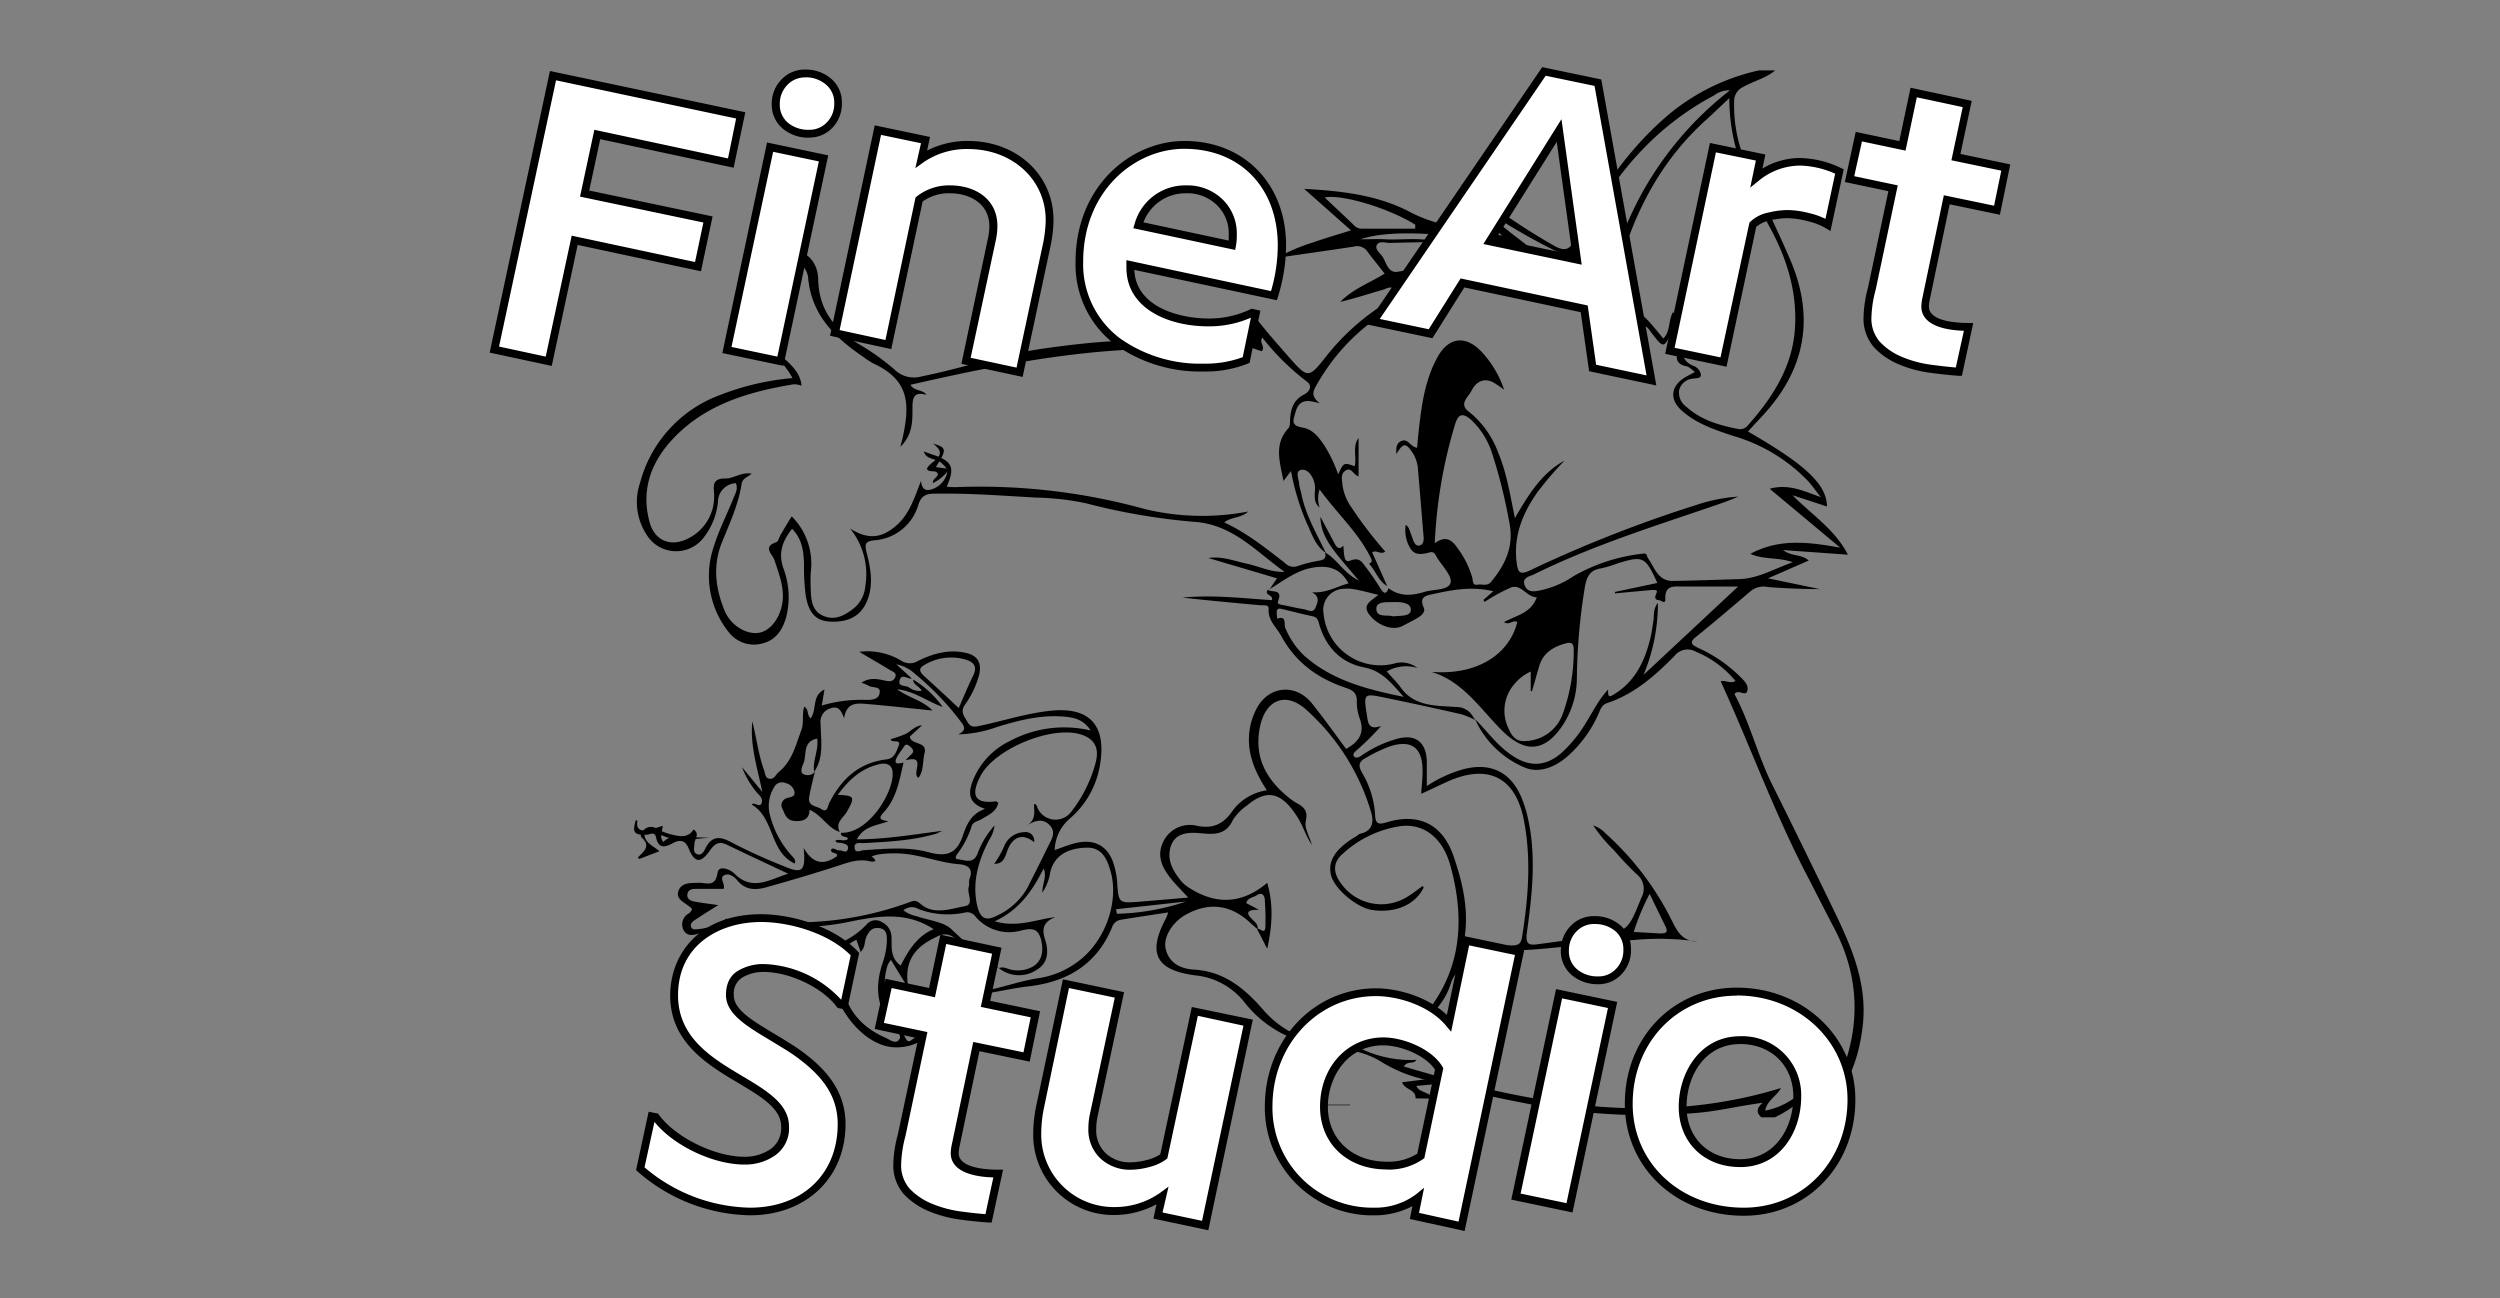
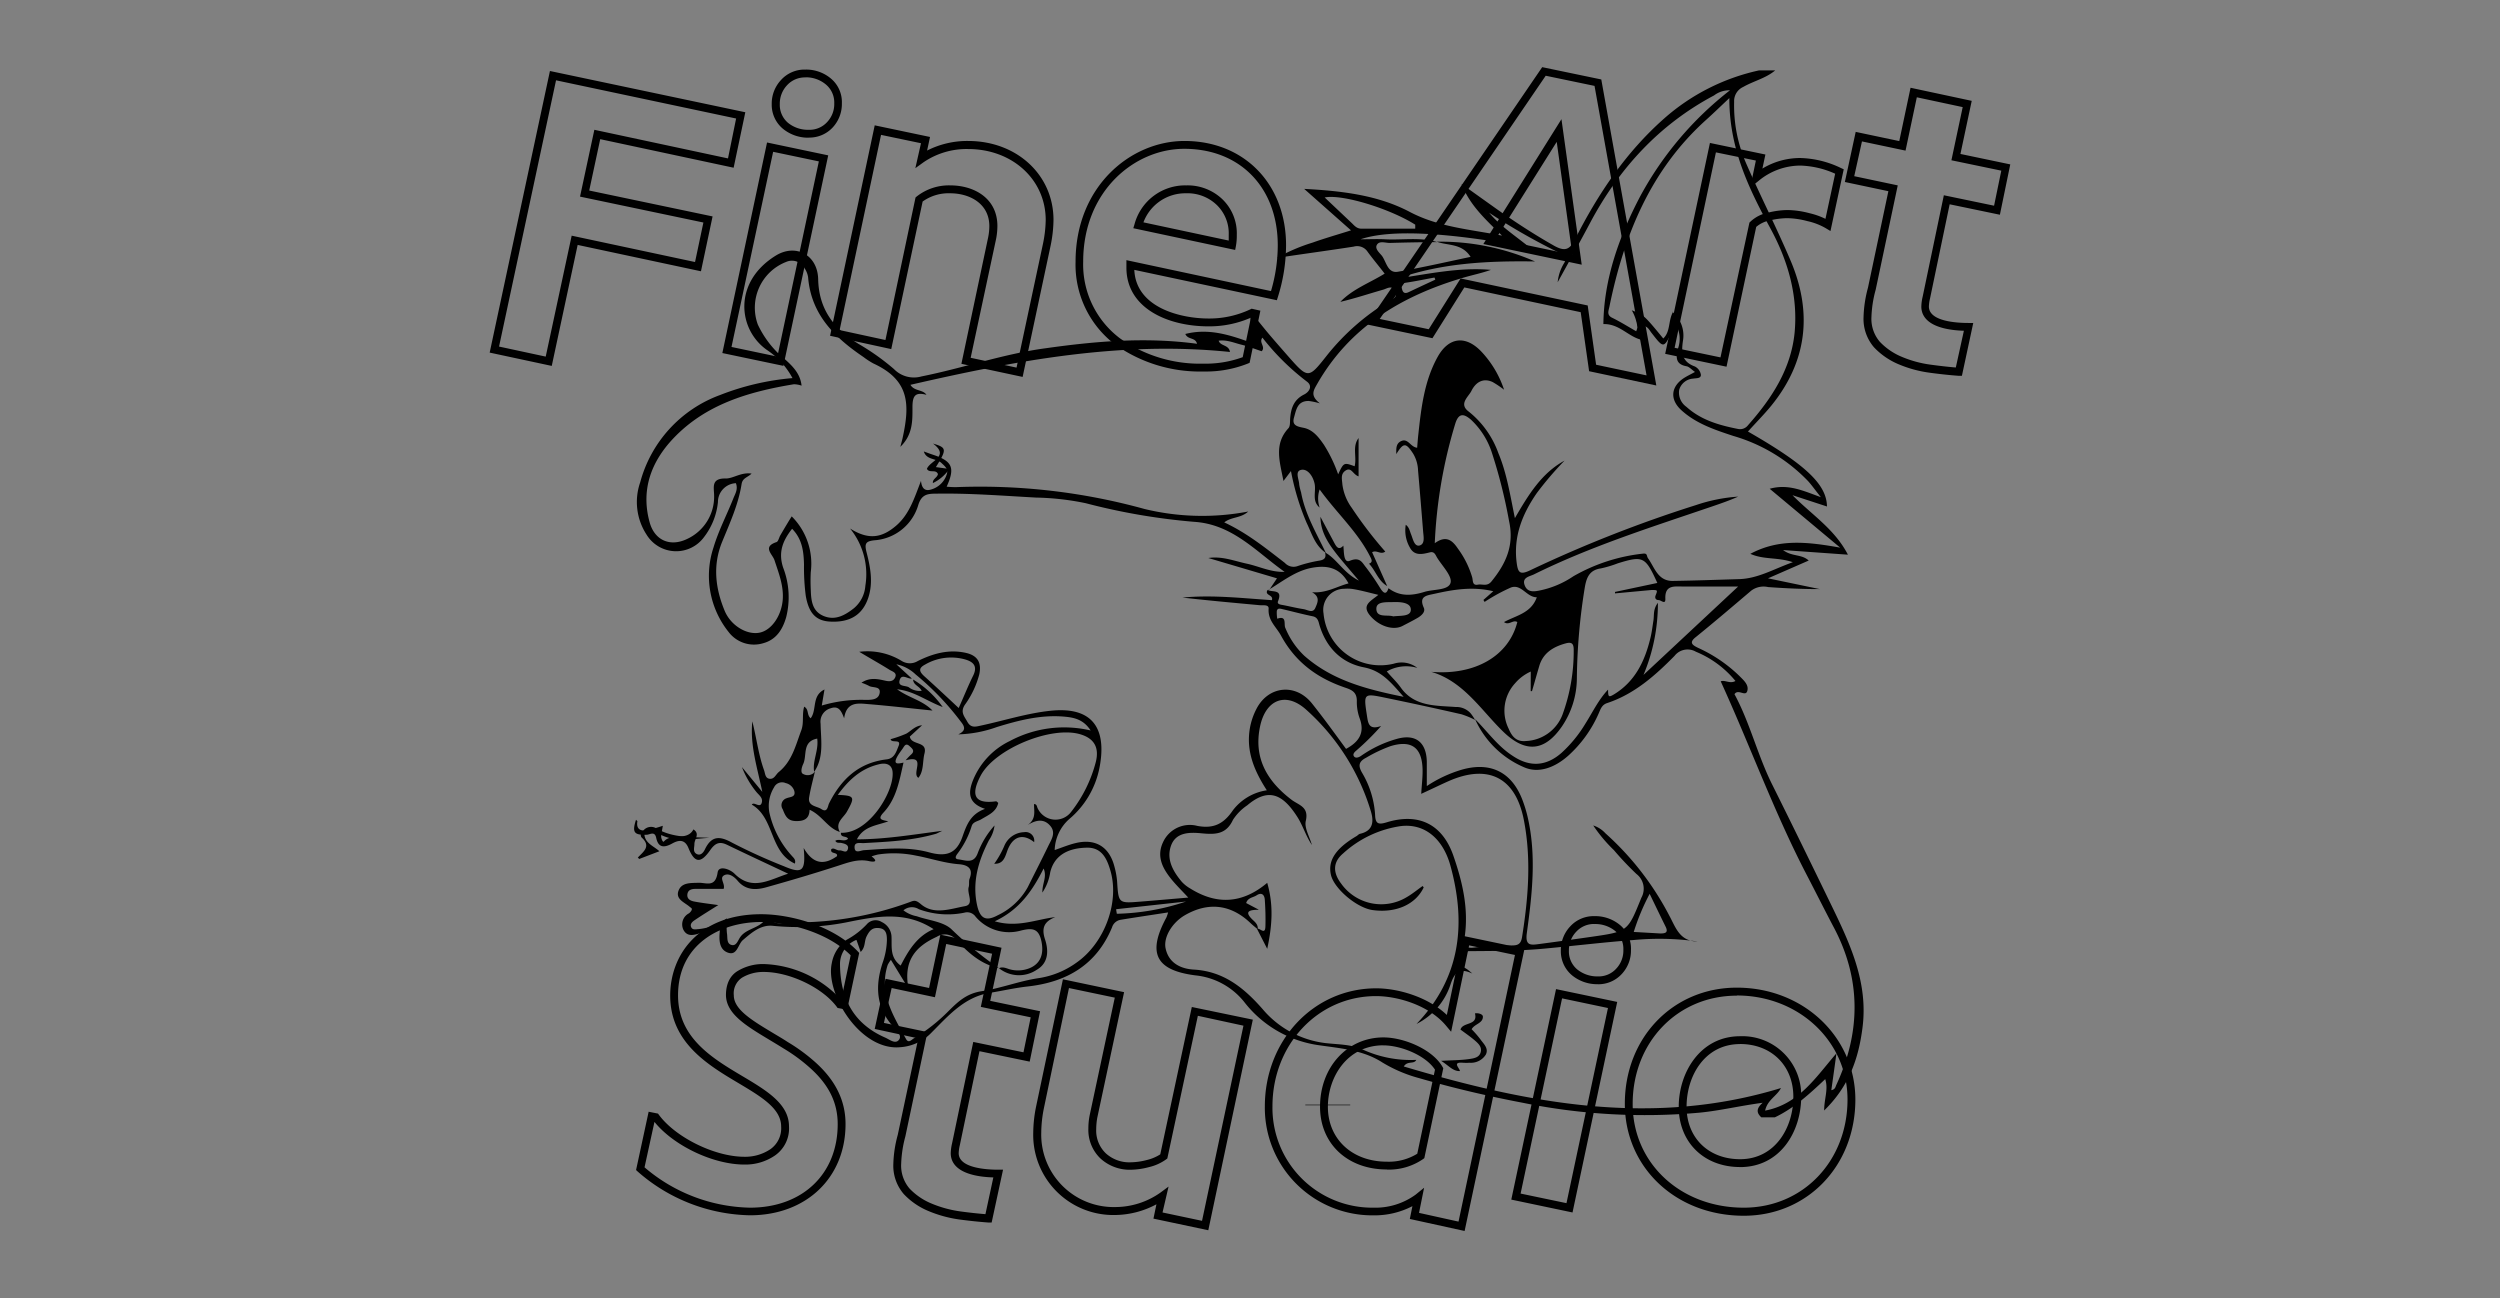
<svg xmlns="http://www.w3.org/2000/svg" id="Livello_1" data-name="Livello 1" viewBox="0 0 443 230">
  <rect x="0" y="0" width="443" height="230" fill="#808080" stroke="none" />
  <defs>
    <style>.cls-1{fill:#fff;}</style>
  </defs>
  <path d="M254.32,49.56c0-.13-.09-.26-.13-.38-1.7.31-3.39.67-5.09.92-.82.12-.82.5-.66,1.13.19.78.62.81,1.23.51,1.55-.74,3.1-1.46,4.65-2.18M197.79,161.11c0,.27.08.54.11.81a41.24,41.24,0,0,0,12.27-2.17l-12.38,1.36m49.05-51.88c1.26-.18,3.16.08,3.16-1.2s-1.85-1.38-3.11-1.34-3-.14-3,1.17c0,1.7,2,1,3,1.37m45.43,49.16a39.86,39.86,0,0,0-2.82,6.75l4.7.27c.88,0,1.48-.13.94-1.22-.92-1.85-1.81-3.72-2.82-5.8M250.78,40.5l0-.69c-4.61-2.9-13-5.44-16.05-4.82l4.73,4.47c.51.48.92,1.06,1.78,1.06,3.17,0,6.34,0,9.51,0m-80.86,84.91c.91-2,1.66-3.91,2.55-5.7.78-1.58.16-2.4-1.33-2.85a9.17,9.17,0,0,0-7.2.89c-1.1.59-1.11,1.14-.19,2,2,1.8,4,3.67,6.17,5.7m78.83-2c-2.3-2.61-3.9-4.61-7.05-5.22-3.92-.76-6.62-3.44-7.84-7.41-.19-.62-.25-1.43-1.2-1.63-1.81-.37-3.59-.85-5.38-1.27-.38-.09-.87-.24-1,.32a6.47,6.47,0,0,0,.08,1.38c1.75-.63,1.13,1,1.42,1.6a14.2,14.2,0,0,0,3.35,4.94c4.83,4.28,10.74,5.91,17.59,7.29m-97,43.1a4.62,4.62,0,0,0-2.84,4.42c.08,5.91,2.36,10.4,8,12.87.78.34,1.76,1.19,2.41.44s-.31-1.65-.86-2.23c-3.15-3.4-3.38-7.28-2-11.46a13,13,0,0,0,.76-4c0-1-.09-2-1.36-2.15s-1.74.5-2.22,1.43-.17,1.9-1.07,2.8c-.25-.74-.47-1.37-.74-2.12M271.25,119a7.84,7.84,0,0,0-2.76,2.06,7.18,7.18,0,0,0-1.15,8.08c.56,1.34,1.35,2.34,3.05,2.17a7.25,7.25,0,0,0,6.47-4.64,32.61,32.61,0,0,0,2-11.54c0-1.14-.4-1.4-1.43-1.12-2.22.61-4,1.71-4.67,4-.44,1.48-.86,3-1.29,4.46l-.23,0Zm-17-22.75c1.95-1.4,3.05-.59,4.08.95a16.33,16.33,0,0,1,2.55,5.13c.15.58,0,1.46,1,1.27.8-.15,1.63.38,2.4-.56,2.58-3.17,4.08-6.4,3.12-10.74A91.39,91.39,0,0,0,264.29,80a13.86,13.86,0,0,0-3.62-5.62c-1.17-1-2.13-1.32-2.76.58a85.37,85.37,0,0,0-3.67,21.31M128.81,162.74a15.32,15.32,0,0,0,0,2.61c.15.73-.12,1.83.79,2.09s1.15-.82,1.61-1.44c1.22-1.66,3.88-1.5,4.72-3.68,0,0,.29,0,.33.12.87,1.76,2.52,1,3.77,1a58.43,58.43,0,0,0,21.26-3.62c.69-.27,1-.35,1.86.37,2.31,2,5.27.85,7.85.38,1.69-.31.31-2.23.65-3.38.14-.45,0-1,.14-1.43.76-1.89-.35-2.5-1.87-2.62-2.61-.2-5.07-1.06-7.63-1.53a19,19,0,0,0-6.72-.19,11.22,11.22,0,0,0-1.13.33c1.21.91.52,1.05-.4.85-2-.45-3.75.24-5.59.83-4.2,1.36-8.43,2.61-12.68,3.8-1.84.52-3.65.53-5.07-1.17-.57-.67-1.47-1.37-2.3-1-1.07.5.17,1.52-.17,2.45h-5c-.69,0-1.35.18-1.43,1s.59,1.12,1.22,1.24c1.31.25,2.64.4,4.26.63-1.59,1-2.94,1.83-4.24,2.71-.38.26-.81.67-.56,1.21s.83.36,1.28.34a10.21,10.21,0,0,0,5-1.88m123.08-22.08c.1-1.76.3-3.19.23-4.62-.18-3.71-2.08-4.93-5.65-3.85a25.59,25.59,0,0,0-4.33,2.05c-1.24.64-1.5,1.33-.75,2.64a16.53,16.53,0,0,1,2.33,7.52c.06,1.64.65,1.72,2.07,1.29,5.67-1.73,9.86.35,11.8,5.93,1.62,4.65,2.73,9.42,2,14.4-.2,1.43,0,2.07,1.69,1.87,2.23-.26,4.49-.3,6.73-.38,1,0,1.55-.26,1.74-1.44,1.11-6.93,1.68-13.88.32-20.82-1.47-7.52-6.32-9.94-13.34-6.85-1.53.68-3,1.41-4.87,2.26m44.56-85.4a5.46,5.46,0,0,1,1.86,5.05c-.32,2.11-.25,3.76,2.1,4.61a2,2,0,0,1,1.07,1.49c0,.67-.82.56-1.35.66a2.75,2.75,0,0,0-2.5,2,3.09,3.09,0,0,0,1.28,3c2.62,2.37,5.85,3.27,9.19,3.93a1.76,1.76,0,0,0,1.72-.66C314,70.55,317.35,65.38,318,59c.63-6.59-1.17-12.8-4.28-18.52-3.85-7.09-7.31-14.24-7.28-23.1-1.63,1.54-2.82,2.69-4.05,3.8-9.9,8.89-14.61,20.47-17.2,33.15-.15.75-.54,1.51.53,2,1.42.7,2.78,1.55,4.21,2.37a3,3,0,0,0,.22-.72,8,8,0,0,0-1-3c2.16.85,2.16.85,5.58,5,1.32-1.24.84-3.17,1.76-4.76m-152.2,81.66c-.4-2,.82-3.86.52-6-2.72.52-1.76,3-2.49,4.52-.24.51-.54,1.53,0,1.75a1.66,1.66,0,0,0,2.07-.37c-.35,1.48-.75,2.95-1,4.45-.31,1.65,1.3,1.58,2.14,2.13,1.12.75,1.14-.52,1.38-1,2.14-4.28,5.26-7.22,10.21-7.8,1.4-.16,1.71-1.41,2.11-2.37.55-1.36-1.28-.41-1.41-1.21A19.9,19.9,0,0,0,160.6,130c.86-.48,1.51-1.36,2.79-1.48l-2.17,2c.26,1.62,3.18.73,2.6,3-.37,1.46-.1,3.1-1.08,4.31-1.29-.75,1.56-4.15-2.26-3.1a10.14,10.14,0,0,1,.94-1c.77-.66.24-1.07-.24-1.51-.69-.64-.93,0-1.23.43s-.66.89-.93,1.37c-.85,1.53.12,1.33,1.08,1.11-.71,3.13-1.24,6.38-3.52,8.83-1.24,1.32-.19,1.33.83,1.58-2.07.76-4.35.84-5.57,3.19,5,0,9.78-.82,15.13-1.51-.76.36-.93.47-1.13.53-4.21,1.22-8.54,1.41-12.88,1.65-.55,0-1.55-.23-1.53.7,0,1.25,1.06.59,1.67.55,3.85-.24,7.72-.66,11.52.38,3.06.84,4.86.25,5.93-2.77.73-2.08,1.42-4,4-4.93-3-1-2.94-2.82-2.27-4.72a13.21,13.21,0,0,1,6.66-7.3,20.43,20.43,0,0,1,14.32-1.87c-1.29-2-3-2.31-4.77-2.46-4.09-.34-8,.67-11.84,1.85a21.75,21.75,0,0,1-6.84,1.3c1.35-.65,1.22-1.3.45-2.25a48.59,48.59,0,0,0-8-8.36,7,7,0,0,0-3.43-1.81l2.75,2.53c-.74.13-1.85-1-2.18.36-.27,1.09,1,.84,1.62,1.17a3.21,3.21,0,0,0,2.3.65c-.35-.84-1.49-1-1.51-2a17.42,17.42,0,0,1,5.24,4.87c-3-1.14-5.06-2.83-8.09-3.15,2.14,1.55,4.52,1.95,6.28,3.77-4-.41-7.75-.84-11.5-1.15-1.76-.15-3.74-.42-4.16,2.52-.51-1.38-1-2.27-2.4-1.77a2.47,2.47,0,0,0-1.77,2.74c.05,2.92.66,6-1.22,8.63m109.42-17.83c7.77.65,13.74-2.81,15.26-8.82-.77-.49-1.48.68-2.36,0,2.13-1.17,4.81-1.56,5.81-4.39-1.8,0-2.71-2.39-4.57-1.74a31.84,31.84,0,0,0-4.68,2.56l-.21-.35,1.75-1.54c-3.73-.89-7.11-.29-10.47.46-1.28.29-2.79.38-1.84,2.47.32.71-.39,1.35-1,1.73-.9.53-1.84,1-2.76,1.48-1.7.9-4.28,0-5.8-1.87s.24-2.55,1.5-3.63c-1.68-.41-3-.77-4.32-1a6.28,6.28,0,0,0-1.68-.08,3.74,3.74,0,0,0-3.71,4.37A10.1,10.1,0,0,0,247,117.6a4.54,4.54,0,0,1,4.15.75,6.93,6.93,0,0,0-5.41.63c.85,1,1.76,1.85,2.48,2.86,2.42,3.43,6.33,3.17,9.72,3.44a3.38,3.38,0,0,1,2.64,1.1,8.84,8.84,0,0,1,.8,1.19,15.61,15.61,0,0,0-2.41-1q-6.67-1.52-13.4-2.91c-4-.83-3.95-.81-3.34,3.2.2,1.28.32,2.57,2.51,1.78a45.74,45.74,0,0,1-4.44,4.39c-.29.25-.65.62-.37,1s.81.2,1.22-.07a20.88,20.88,0,0,1,6.27-3c3.39-1,5.33.54,5.41,4,0,1.39,0,2.78,0,4.33a22.88,22.88,0,0,1,6.19-2.9c5-1.43,8.75.35,10.67,5.14a22.83,22.83,0,0,1,1,3.21c1.6,6.88.8,13.78-.14,20.63-.29,2.17.63,2.12,2.06,1.93,3.18-.42,6.37-.86,9.55-1.32,6.37-.91,6.29-1,8.69-6.9a3.29,3.29,0,0,0-.87-4.21,54.71,54.71,0,0,1-4-4.23,26.55,26.55,0,0,1-3.66-4.37,5,5,0,0,1,2.16,1.39,51.34,51.34,0,0,1,11.32,14.59c1.13,2.08,1.83,4.57,5,4.58a48.58,48.58,0,0,0-11.41-.25c-5.13.39-10.24,1-15.35,1.48-4.33.43-8.68.45-13,.48-1,0-1.86-.11-2.25,1.22s.47,1.51,1.19,2a11,11,0,0,1,.91.75c-2.16-1-3.11-.39-3.88,2a12,12,0,0,1-6,6.93c7.8-8.14,8.85-17.7,6-28.06-1.34-4.82-4.6-7.48-8.75-7A19.21,19.21,0,0,0,238,151.23c-1.85,1.56-1.82,3.4-.35,5.34A8.72,8.72,0,0,0,249.23,159c1-.57,1.91-1.33,2.86-2,.1.14.2.23.18.27-1.43,3-4.9,4.55-9,4-2.8-.36-6.87-3.78-7.43-6.25s.75-4.64,4.55-6.87c.21-.13.38-.35.6-.4,2.41-.54,2.47-2.26,1.9-4.08a39.32,39.32,0,0,0-11.53-18c-3.58-3.14-7.09-1.67-8.08,3.07-1.17,5.58,1.25,9.66,5.52,12.93,1.27,1,3.18,1.24,2.59,3.78-.3,1.27.68,2.84,1.08,4.28-1.08-1.6-1.59-3.42-2.57-4.95-2.66-4.19-5.21-5.19-8.9-2.07a8.91,8.91,0,0,0-2.52,2.57c-1.22,2.63-3.19,2.61-5.61,2.38-2.05-.2-4.52-.21-5.37,2.21s.36,4.53,1.91,6.38a6.25,6.25,0,0,0,1.5,1.19c4.71,2.95,9.26,2.69,13.64-1,1.12,3.86.91,7.5,0,11.69l-1.81-3.54c.47-.24,1.44,1.18,1.49-.4s0-3.19-.11-4.77c-.06-.87-.56-1.35-1.45-.77-.62.41-1.56.4-1.85,1.37l2.26,1.19c-1.86,0-2.52.36-1.22,1.67.47.46,1.13.93,1,1.79-.41-.36-.85-.7-1.25-1.08-3.46-3.33-7.48-3.82-11.64-1.42-2.25,1.3-3.83,3.89-3.43,5.86.55,2.67,2.75,3.65,5,3.78,5.29.3,8.88,3.24,12.15,6.95a17.26,17.26,0,0,0,11.14,6.07c2.23.26,4.5.2,6.58,1.12a20.49,20.49,0,0,0,9.56,1.86c-.42.84-1.54.09-2.22,1.17,22.06,6.59,44.06,10.79,66.84,3.82-.74,1.44-2.4,2.08-2.81,4,6-1.15,8.92-5.85,12.64-10.15-.34,2.48-.62,4.48-.91,6.53.7-.13.73-.59.89-.94,4.36-9.42,4.41-18.8-.5-28-1.58-3-3.08-6-4.64-9-5.84-11.19-10.12-23.06-15.35-34.51.79-.29,1.63.5,2.61-.06a17.81,17.81,0,0,0-7-5.18,2.93,2.93,0,0,0-3.8.74c-3.44,3.49-7.12,6.76-11.92,8.35-.92.3-1.15,1-1.48,1.76a21.9,21.9,0,0,1-5.44,7.58c-2.26,2-5.12,3.21-7.79,2.05a16.69,16.69,0,0,1-8.71-8.54c2.22,2.2,4,4.8,6.72,6.54,3,2,5.89,1.82,8.6-.56a23,23,0,0,0,4.25-5.21c1.27-2,2.29-4.19,4-6,0,1.32.12,1.39,1,.87,3.78-2.28,5.51-5.9,6.5-10,.25-1,.36-2,.53-3.07s-.09-2,.8-3.18a32.73,32.73,0,0,1-2.55,12.77L308,103.93c-3.46,0-6.66,0-9.85,0-1.45,0-3.16-.3-3.05,2.17.05,1.14-.78.22-1.21.23s-.7-.32-.53-.78c.39-1,.41-1-.72-1l-6.46.6c0-.09,0-.18,0-.26l7.5-1.59c-2.13-4.68-2.51-4.86-7-3.48a20.47,20.47,0,0,1-3,.9c-1.94.28-2.51,1.48-2.83,3.23a106.29,106.29,0,0,0-1.43,16.32,15.31,15.31,0,0,1-2.61,8.4c-3.1,4.54-6.51,4.78-10.42,1s-7-8.9-12.73-10.61m-76.6,52.5c-3.16-.64-5.45-2.69-7.52-4.92A2.64,2.64,0,0,0,166,166c-3.69,1.68-6,4.18-5,9.2-1.26-2.05-2.15-3.5-3.13-5.11a5.37,5.37,0,0,0-.57.89c-1.62,5,1,9,3.24,13.12.46.85,1,.12,1.39-.1a31.19,31.19,0,0,0,6.23-4.92c1.62-1.6,3.09-3,5.72-3.43,3.44-.5,6.77-1.84,10.28-2.34a15.39,15.39,0,0,0,6.62-2.75c5-3.5,7.67-10.8,5.94-16.44-.62-2.06-1.55-4-4.21-3.91-3.6.09-5.75,1.6-6.41,4.36a8.75,8.75,0,0,1-1.39,3.59c-.05-1.59.86-2.77.22-4.26-1.95,3.86-4.24,7.29-8.66,9.35,4,1.18,7.28-.33,10.73-.74-2,.79-2.48,1.94-1.82,3.95s.61,4.18-1.46,5.38a5.64,5.64,0,0,1-6.7-.28c.66-.3,1.25,0,1.86.19a5.51,5.51,0,0,0,3.54-.18c1.94-.79,2.6-2.49,2.12-4.77s-1.59-2.4-3.57-1.92a7.79,7.79,0,0,1-8.1-2.45,1.82,1.82,0,0,0-2-.7,14.66,14.66,0,0,1-8.05-.62,2.32,2.32,0,0,0-2.73.2,5.52,5.52,0,0,0,2.37,1.05c2.11.75,4.77.94,6.21,2.37a67,67,0,0,0,8.44,6.91m-.88-25.37a5.94,5.94,0,0,1-1,2.64c-1.87,3.64-3,7.43-2.07,11.58.53,2.29,1.56,2.82,3.63,1.7a11.89,11.89,0,0,0,5.34-5c1.21-2.44,2.46-4.86,3.64-7.31.55-1.13,1.39-2.33.32-3.56s-2.39-1.11-4-.12c1.58-1.1,1.12-2.47,1.14-3.72.55,0,.49.5.68.82a3.48,3.48,0,0,0,5.93.52,24.14,24.14,0,0,0,4.34-8.81c.63-2.53-.28-4.12-2.64-4.86-5.12-1.63-15.24,2.51-17.77,7.3-1.49,2.84-1.67,5.15,2.73,4.54.1,0,.23.16.39.28-.35,1.62-1.77,2.15-3,2.9-.59.37-1.46.42-1.71,1.21a15.72,15.72,0,0,1-2.52,4.9c-.32.42-.56.95.2,1,1.28.17,2.7.84,3.4-1.12a15.39,15.39,0,0,1,3-4.92m66.36-46.36c.65-.27.45-.69.22-1.15-2.22-4.46-5.92-7.74-9-12a4.94,4.94,0,0,0,0,3.21c-1.44-1.18-.58-2.84-.9-4.26s-1.26-2.57-2.26-2.44c-1.33.18-.48,1.68-.46,2.62a9.87,9.87,0,0,0,.33,1.38c.71,3.89,2.72,7.24,4.39,10.73-1.93-1.28-2.49-3.45-3.42-5.36a43.71,43.71,0,0,1-2.76-9.14l-1.33,1.76c-.65-3.42-1.73-6.52.88-9.35.32-.35.27-1.07.3-1.63.13-1.86.62-3.42,2.49-4.35.86-.43,1.59-1.48.47-2.29a42.62,42.62,0,0,1-7.87-7.78c-.69.9.63,1.6-.13,2.41-1.19-.39-2.39-.87-3.62-1.17s-2.55-.9-4-.7c.3,1,1.81.68,2,2-19.33-2-38,1.54-56.62,5.82.69,1.17,2.18.79,2.84,1.77-2-.52-2.48.16-2.48,2.22,0,2.29.1,4.83-2.15,7,.2-.78.31-1.14.39-1.51,1.32-6,1.29-10.29-5.18-13.27A13.71,13.71,0,0,1,153,63.26c-5.08-3.44-9.26-7.5-9.8-14.1a3.77,3.77,0,0,0-.59-1.56,2.55,2.55,0,0,0-3.32-1.18,8.7,8.7,0,0,0-5,11.1,17.6,17.6,0,0,0,4.88,6.21c1.38,1.25,2.65,2.55,2.87,4.61a4.2,4.2,0,0,0-1.37-.25c-8,1.33-15.61,3.53-21.37,9.61-3.9,4.12-5.77,9.08-4.19,14.83.87,3.21,3.61,4.41,6.59,3a8.24,8.24,0,0,0,4.84-7.74c0-1.36-.61-3.07,2.07-3,1.35,0,2.72-1.15,4.57-.87-.71.7-1.59.75-1.77,1.85-.56,3.59-2.08,6.91-3.45,10.25-1.69,4.15-1.2,8.21.44,12.19,1.07,2.61,3.85,4.28,6.07,3.92s4-3,4.23-5.86c.19-2.48-.72-4.73-1.46-7-.35-1.08-2.2-2.36.35-3.21.33-.11.45-.82.7-1.23.68-1.17,1.37-2.33,2-3.33a11.83,11.83,0,0,1,3.38,9.87,29.87,29.87,0,0,0,0,3.14c.06,1.89.23,3.8,2.29,4.65s3.79-.16,5.33-1.36a5.73,5.73,0,0,0,2.05-4,12.8,12.8,0,0,0-2.71-10.15c3.25,2.05,5.61,1.73,8.26-.58,2.26-2,3.12-4.77,4.31-7.86.16,1.62.94,1.79,1.79,1.53A4.06,4.06,0,0,0,167.78,84c.29-.93-.41-1.43-1-2-.94-.81-2.61-.48-3.08-2,.53.19,1.05.39,1.57.56,3.51,1.16,4,2.3,2.48,5.68a15.88,15.88,0,0,0,1.66.08,109.44,109.44,0,0,1,33.39,3.87,43.39,43.39,0,0,0,18.39.45c-1.33,1.22-3,.92-4.25,1.93,4.07,1.9,7.37,4.58,10.74,7.18a2.09,2.09,0,0,0,2.17.59,24.4,24.4,0,0,1,3.95-1c1-.16,1.21-.6,1-1.45,2.14,1.19,3.24,3.61,6,5-1.45-1.71-2.56-3-3.59-4.25-1.65-2.08-3.21-4.22-3.23-7.06q1.25,2.36,2.5,4.7c.36.66.78,1.27,1.56.41.13,1.08,0,3.18,1.16,2.68,1.83-.77,2.21.41,2.86,1.17a43.36,43.36,0,0,1,2.58,3.78c.5.74,1,1.19,1.4-.09,2,1.52,4.17,1.33,6.34.66,1.64-.51,4.28-.24,4.66-1.62.32-1.19-1.5-3-2.4-4.48-.27-.45-.46-1.1-1.23-.92-1.36.34-2.78.7-3.6-.88a6.07,6.07,0,0,1-.71-4c.63.46.7,1.11.94,1.69.32.78.55,2.13,1.43,2,1.08-.22.79-1.54.71-2.47-.29-3.61-.58-7.21-.9-10.81a6.22,6.22,0,0,0-.86-3c-1.31-2-1.72-2-3,.07,0-.89-.11-1.86.87-2.31,1.22-.56,1.63,1.06,2.83,1.18.07-.83.12-1.6.21-2.38.51-4.72,1.06-9.45,3.41-13.7,1.94-3.5,4.89-3.89,7.66-1.06a18.15,18.15,0,0,1,4.12,6.86,18.31,18.31,0,0,0-2-1.35c-1.79-.85-3.08.13-3.78,1.55-.53,1.07-2.32,2.32-.46,3.69a16.52,16.52,0,0,1,5.23,7.34c1.49,3.56,2.07,7.36,2.93,11.52,2.43-4.19,4.76-8,8.8-10.19a58.87,58.87,0,0,0-4.93,5.77c-2.59,3.75-4.18,7.76-3.54,12.44.22,1.56.53,2.08,2.24,1.29a230,230,0,0,1,29.55-11.63A29.43,29.43,0,0,1,308,88c-1.53.69-3.11,1.23-4.69,1.77-10.63,3.63-21.36,7-31.47,12-.76.38-2.15.53-1.69,1.87s1.58,1.22,2.66,1a16.58,16.58,0,0,0,6-2.53,31.59,31.59,0,0,1,12.28-4c.9-.12.64.4.95.83,1.14,1.58,1.71,4,4.32,4,3.94-.06,7.88-.2,11.83-.32,3.31-.1,6.07-1.77,9.5-3-2.73-.92-5.12-.41-7.53-1.48,5.1-2.73,10.16-2.12,15.92-1.1L313.59,86.61c3.3-.92,5.92.36,9.07,1.49-1-1.24-1.58-2.09-2.27-2.85a29.88,29.88,0,0,0-13.24-8c-3.3-1.09-6.6-2.18-9.22-4.57-2.12-1.94-1.84-4.27.59-5.77.54-.33,1.11-.6,1.83-1-.57-.4-1-.89-1.46-1-2-.35-1.94-1.58-1.56-3.12a5.12,5.12,0,0,0-.38-4.32c-.25.48-.43.81-.6,1.15-1.55,3.17-1.53,3.16-3.72.34-.36-.46-.64-1.14-1.48-1.23-.36.78.21,1.74-.41,2.45-2.24-.58-3.85-2.84-6.62-2.75.08-7.9,2.75-15.47,6.56-22.71A59.82,59.82,0,0,1,306.55,16a4.47,4.47,0,0,0-2.82.91c-9.77,5.19-16.88,13-22,22.65-1.86,3.5-3.8,7-5.71,10.45a7.87,7.87,0,0,1,1.17-3.43c.38-.69.35-1.2-.42-1.56a110.08,110.08,0,0,1-12.89-7.32c2,2.39,4.53,4,7.21,6.18-14.8-2.77-24.74-3.26-30-1.48,1.55,0,2.92-.07,4.28,0,3.11.18,6.26-.43,9.33.51-2.82,0-5.63.06-8.45.14-.77,0-1.8-.42-2.25.31s.48,1.45.9,2c.78,1.08,1,3.12,2.83,2.79,4.29-.74,8.53-1.72,12.86-2.63-1.55-2.44-4-1.95-6-2.69A41.66,41.66,0,0,1,272,46.33c-8.26-.12-16.4.26-24.26,3,5.46-.8,10.88-2,16.45-1.51-1.6.57-3.23.9-4.83,1.37-10.91,3.21-20.18,8.69-26,18.92-.6,1.07-1.24,2,.53,3.37a13,13,0,0,0-2-.43c-2,0-2.19,1.54-2.59,2.93s.54,1.6,1.66,1.82c1.69.33,2.7,1.66,3.63,3a25.27,25.27,0,0,1,2.53,5.25c1-2.12,1-2.12,2.92-1.43.42-1.64-.46-3.47.7-5v6.79c-1-.3-1.28-1.75-2.34-1-.9.61-.58,1.57-.53,2.43A9,9,0,0,0,239.54,90a72.47,72.47,0,0,0,5.93,7.74c-.85.62-1.49-.35-2.33.11.89,2,1.78,4,2.67,6-1.61-.92-2.05-2.78-3.26-4m-17.61,4.63,1.34-2-12.16-3.6c2.4-.37,4.57.52,6.8,1s4.3,1.55,6.71,1.45c-5-3.54-9.2-8.42-16-8.86a112.72,112.72,0,0,1-19.23-3.3,47.4,47.4,0,0,0-8.83-1c-6-.33-11.89-.8-17.85-.69-1.46,0-2.45.22-3,2a8.73,8.73,0,0,1-7.79,6.26c-1.5.17-1.78.55-1.38,2.11.67,2.62,1.21,5.33.31,8.07-1,3-3.2,4.4-6.72,4.23-2.48-.12-3.81-1.39-4.36-4.58a39.19,39.19,0,0,1-.31-5.53c-.06-2.28-.29-4.49-2.11-6.34-1.66,2.11-2.49,4.17-1.58,6.9a14.5,14.5,0,0,1,.53,8.77c-.64,2.23-1.79,4-4.11,4.62a5.64,5.64,0,0,1-6.09-2,15.94,15.94,0,0,1-2.67-15c.9-3,2.37-5.79,3.52-8.7.31-.79.86-1.59.44-2.67a3.34,3.34,0,0,0-3.18,3.34,12.14,12.14,0,0,1-2.45,6.19,6.13,6.13,0,0,1-10.19-.4,10.59,10.59,0,0,1-1.14-9.27A22.76,22.76,0,0,1,127.59,70a45.65,45.65,0,0,1,12.84-3,13.88,13.88,0,0,0-4.55-5c-5.13-3.63-6-12,1.56-16.69,3.59-2.23,7.45-.12,7.54,4.16.12,5.37,2.81,8.81,7.14,11.46a41.69,41.69,0,0,1,6.28,4.46,4.93,4.93,0,0,0,4.9,1.31c7.4-1.48,14.56-4,22.06-5,8.87-1.25,17.75-2,26.75-.78-.27-1.18-1.63-.68-2.07-1.74,4.17-1.06,7.94.18,11.85,1.61-.12-1.75-.22-3.31-.32-4.86l.43-.23c.94,1.15,1.86,2.32,2.81,3.45,1.09,1.29,2.21,2.56,3.32,3.83,3.69,4.19,3.69,4.19,7,0a41.36,41.36,0,0,1,11-9.64c.64-.38,1.63-.62,1.09-1.75s-1.44-.46-2.09-.27c-2.53.72-5,1.55-7.62,2.17,2.19-2.28,5.14-3.33,7.85-5-1-1.32-2.05-2.55-3-3.85a2.22,2.22,0,0,0-2.48-.94c-4.43.69-8.87,1.28-13.61,2a31.54,31.54,0,0,1,6.29-2.7c2.1-.75,4.26-1.37,6.84-2.18l-8.3-7.35c6.73.36,13.07,1.11,18.69,4.07,5.08,2.68,10.51,3.08,16.37,4.21-3-2.92-5.74-5.44-7.17-9.15,2.11,1.51,4.2,3,6.32,4.51,3.29,2.31,6.65,4.5,10.16,6.48,1.86,1,2.69.67,3.64-1.22,4.05-8,9-15.39,15.81-21.4a37.41,37.41,0,0,1,16.75-8.49h2.89c-1.67,1.4-3.82,1.87-5.67,2.93a2.74,2.74,0,0,0-1.6,2.64,25.63,25.63,0,0,0,2.17,11c2.51,5.73,5.36,11.32,7.81,17.08,3.93,9.2,3,17.89-3.41,25.77-1.28,1.57-2.72,3-4.12,4.57,10.26,5.88,13.95,9.39,14,13.28l-6.11-2c3.35,3.42,7.48,6,9.82,10.54l-11.49-.82c1.6,1.21,3.27.68,4.54,1.86l-7.21,3.15,9.18,1.91c-3.07,0-6.11-.14-9.15-.36a3.66,3.66,0,0,0-3,.63c-3.25,2.76-6.49,5.53-9.8,8.21-1.29,1-.64,1.43.38,1.93a25.68,25.68,0,0,1,7.34,5c.71.73,1.7,1.54,1.38,2.64s-1.61-.45-2.27.57c2.77,5.12,4.1,10.89,6.74,16.13,3.49,7,6.9,14,10.3,21s6.7,13.92,5.64,22c-.7,5.44-2.37,10.33-6.79,14.64,0-2.13.78-3.72.19-5.56-2.85,2.69-5.56,5.17-8.92,6.77h-2.41c-.71-.68-1.07-1.42.25-2.58-4.11.55-7.58,1.4-11.14,1.75a108.38,108.38,0,0,1-31.44-1.76c-6.14-1.17-12.25-2.6-18.25-4.34a25.22,25.22,0,0,1-6.58-2.8c-3.47-2.24-7.56-2.5-11.53-3.09a20.28,20.28,0,0,1-12.94-7.63,12.69,12.69,0,0,0-8.62-4.7c-7.06-.9-8.59-3.93-5.17-10.25a7.41,7.41,0,0,0,.31-.91c-2.91.45-5.68.86-8.43,1.31a1.92,1.92,0,0,0-1.51,1.35c-2.76,6.63-8,9.7-15,10.47-2.22.25-4.42.76-6.64,1.12-4.55.75-7.36,4.06-10.36,7.06a8.42,8.42,0,0,1-5.48,2.57c-7.11.72-13.35-9.46-12.18-14.87a6.39,6.39,0,0,1,2.65-4.17,13.88,13.88,0,0,0,3.56-2.74,2.05,2.05,0,0,1,2.66-.39,3,3,0,0,1,1.72,2.71c.07,1.72-.3,3.59,1.62,5,1.38-2.68,2.92-5.24,5.84-6.45-5.06-3.32-10.26-2.26-15.55-1.19a44.73,44.73,0,0,1-13,.59c-2.13-.2-3.77,1.27-5.25,2.53-.87.75-1,2.77-2.59,2.25s-1.66-2.2-1.51-3.72c0-.22,0-.45,0-.84l-3.45,1.08c-1.11.35-2.32.72-3-.61a2.21,2.21,0,0,1,1-2.9,2,2,0,0,0,.39-.42c.27-.44,0-.53-.19-.67-.91-.83-2.61-1.36-2.07-2.88s2.16-1.39,3.54-1.44,3,.92,3.4-1.81c.19-1.36,2.22-.59,3,.2,3.17,3.17,6.29,1,9.5,0-3.6-1.7-7.2-3.37-10.78-5.1-1.31-.64-2.1-.39-3,.88-1.72,2.48-2.8,2.35-3.89-.34-.66-1.62-1.78-1.4-2.88-.79-1.45.8-2.46.75-2.83-1-.27-1.27-1.11-.56-1.71-.55-2.23.07-2.59-.42-1.87-2.66l.25.26c-.24,1.34.48,1.79,1.65,1.61a26.06,26.06,0,0,0,2.85-.8c-.11.71-.25,1.3-.29,1.9,0,.37.3,1.09.48.89,1.41-1.62,4.09,0,5.24-2.15,1.22.79.16,1.73.17,2.59,0,.62-.32,1.38.39,1.76s1.22-.28,1.47-.81c1.16-2.42,2.6-2.42,4.83-1.18a97.33,97.33,0,0,0,9.18,4.17c3.24,1.39,3.89.9,3.49-3.24,1.68,2.91,3.63,3.06,5.9,1.46.22-.81-1.28-.3-1-1.25.46-.34.93.27,1.46.22s1.2.6,1.46-.19-.52-1-1.15-1.13c-.36-.08-.82.1-1.06-.38.69-.45,1.57.27,2.25-.35-.23-.58-1.35-.14-1.25-1.07,4.84.18,9.24-7,9.16-10.5,0-1.62-1.15-2-2.55-1.61-3.13.77-5.28,2.79-7.17,5.39,3,.13,3.09.35,1.6,3-.61,1.07-2.14,1.93-1.24,3.57-2.16-.67-3.13-2.93-5.36-3.93-.05,1.67-1.05,2.05-2.51,2s-1.82-1-2.26-2.1a1.29,1.29,0,0,1,.72-1.95c.6-.26,1.62-.14,1.34-1.28a2.07,2.07,0,0,0-1.54-1.4,1.57,1.57,0,0,0-2.05.76,6.33,6.33,0,0,0-.84,4.4,16.67,16.67,0,0,0,3.9,7.63c.34.42.86.73.63,1.48-4.52-2.05-3.57-8.1-7.63-10.45.38-.6,1.41.67,1.74-.27s-.52-1.43-1-2.06a16.34,16.34,0,0,1-2.49-4.32c1.2,1.46,2.41,2.92,3.61,4.39-.86-4.21-2.2-8.21-1.77-12.49.74,2.87,1.07,5.85,2.08,8.65.21.57.18,1.43,1,1.52s1.07-.75,1.59-1.18c2.39-1.94,3-4.73,4-7.38.52-1.38.1-2.81.52-4.22.88.49.42,1.45,1.15,2.06,1.15-1.5.14-4,2.45-5.1l-.48,2.84a24.42,24.42,0,0,1,7.71-1c1.09,0,2.36,0,2.55-1.25s-1.29-.82-1.95-1.26a8.6,8.6,0,0,0-1.28-.53c1.5-1,2.89-.66,4.27-.35.69.15,1.34.14,1.68-.54.44-.89-.47-1.09-.94-1.38-1.67-1.05-3.39-2-5.4-3.21a11.65,11.65,0,0,1,7.54,1.63,2.71,2.71,0,0,0,2.84,0c2.69-1.33,5.53-2.14,8.6-1.42,2.1.5,2.7,1.84,2.29,3.78a16.2,16.2,0,0,1-2.57,5.42c-.83,1.29-.09,2,.46,3,.64,1.14,1.45.87,2.46.65,4.08-.88,8.08-2.17,12.25-2.61,8.37-.89,9.88,4.17,8.68,10.18a15.82,15.82,0,0,1-5.33,9,7.64,7.64,0,0,0-2.59,5.5c1.31-.45,2.48-.94,3.69-1.23,3.52-.86,6,.64,6.9,4.17a14.38,14.38,0,0,1,.47,2.59c.25,3.91.23,3.92,4.09,3.61,2.79-.22,5.58-.47,8.52-.72-1-1.09-1.94-2-2.78-3-1.68-2-2.93-4.19-1.69-6.81a5.22,5.22,0,0,1,6.08-2.89c2.93.55,4.7-.4,6.31-2.78a9.26,9.26,0,0,1,6-3.53c-2.21-3.43-3.7-6.9-3-11a11.87,11.87,0,0,1,1.15-3.4c2.12-4.15,7-4.62,9.89-.94,2.1,2.63,4.07,5.37,6,8,2.34-1.26,3.35-2.89,2.41-5.42a8.47,8.47,0,0,1-.5-3.08c0-1.43-.74-1.9-1.92-2.3-5-1.68-8.91-4.47-11.52-9.28-.85-1.56-2.33-2.65-2.19-4.75.06-.8-1-.57-1.59-.63-4.56-.42-9.12-.83-13.68-1.35,5.31-.51,10.61.11,15.85.46.34-1-1.41-.81-.75-1.82.78.48,2.73-.21,1.84,2-.24.58.53.62,1,.71,1.17.23,2.34.52,3.52.7.71.11,1.65.8,2.09-.23.37-.86.94-1.93-.59-2.76,2.6.18,4.42-1.05,6.47-1.57-1.53-2.87-3.85-3.24-6.47-2.77-3,.55-5.31,2.5-7.86,4" />
  <path d="M114,147.17a1.78,1.78,0,0,1,2.4-.32c2.93,1.67,6.14,1.45,9.31,1.61-3.11.19-6.26.94-9.19-.85a3.9,3.9,0,0,0-2.34-.29Z" />
  <path d="M114.21,147.32c-.27,2,1.58,2.54,2.63,3.52l-3.57,1.37c-.08-.08-.16-.17-.25-.25,1-1.06,2.43-2,.64-3.59a.85.85,0,0,1,.37-1.2Z" />
  <rect x="231.3" y="195.75" width="7.96" height="0.1" />
-   <path d="M250.84,194.63c.08-1.63-1.92-1.48-2.39-2.85,2.77-.35,5.48-.69,8.19-1,.79-.1,1.64,0,1.94-1,.81-.16,1.3.38,1.86.85a14.13,14.13,0,0,1-4.58,1.36c-1.59.13-3.17.28-4.88.43.54,1.27,2.16.93,3,2.26Z" />
  <path d="M258.64,189.8c-1.24,0-1.94-1-3.28-1.82,1.95-.11,3.5-.1,5-.32.81-.12,1.87-.26,2.05-1.36.15-.9-.54-1.47-1.15-2-.79-.67-1.65-1.25-2.46-1.86.41-1.4,3.15-.64,2.56-2.87.62-.11,1.42.15,1.41.59,0,1.18-1.46,1.26-2,2.22a18.38,18.38,0,0,1,1.52,1.74c.56.82,1.56,1.62,1,2.75a3.11,3.11,0,0,1-2.85,1.45,9.63,9.63,0,0,1-1.2,0c-1.86-.16-.77.79-.54,1.41" />
  <path d="M165.31,85.6c-.09-.74.78-.95.89-1.59-.34-.93-1.53-.1-1.95-.93.53-1.45,4.13-2.19,1.08-4.48,2.44.72,2.48,1,.51,4.17l2.38.33a7.45,7.45,0,0,1-2.91,2.5" />
  <path d="M183.25,149.23c-2-1.61-3.85-1.06-4.79,1.63-.42,1.2-.76,2.25-2.28,2.2a16.67,16.67,0,0,0,1.75-3.09,3.94,3.94,0,0,1,3.55-2.51,1.53,1.53,0,0,1,1.77,1.77" />
-   <path class="cls-1" d="M298.17,196.13c0-6,3.65-11.8,10.17-11.8,5.86,0,10.13,4.09,10.13,10s-3.58,11.77-10.13,11.77c-5.9,0-10.17-4.06-10.17-10m-9.56-.55c0,11.48,9.41,19.15,20.38,19.15,11.22,0,19.08-8.9,19.08-19.87,0-11.26-9.38-19.15-20.31-19.15-11.19,0-19.15,8.94-19.15,19.87m-11.29-27.11a4.86,4.86,0,0,0,1.7,3.84,6.34,6.34,0,0,0,4.12,1.41,4.9,4.9,0,0,0,3.77-1.59,5.36,5.36,0,0,0,1.45-3.8,4.83,4.83,0,0,0-1.7-3.88,6.2,6.2,0,0,0-4.09-1.41,4.94,4.94,0,0,0-3.77,1.59,5.41,5.41,0,0,0-1.48,3.84m.79,45.57,7.64-35.94-9.48-2-7.64,35.94ZM234.6,196.13c0-6.12,4.13-11.59,10.54-11.59,3.33,0,8.18,1.92,9.88,4.89l-3.26,15.42a10,10,0,0,1-6,1.7c-6.22,0-11.15-4-11.15-10.42m-9.77-.08a18.36,18.36,0,0,0,18.53,18.61,12.69,12.69,0,0,0,7.93-2.46l-.65,3.26L259,217.3l10.32-48.61-9.49-2-3,14.58c-2.93-3.51-8.5-5.46-12.92-5.46-11.15,0-19,9.52-19,20.23m-41.05,4.67a13.52,13.52,0,0,0,13.79,13.87,14.64,14.64,0,0,0,8.36-2.68l-.72,3.47,8.36,1.78,7.64-35.95-9.49-2-5.5,25.7a7.67,7.67,0,0,1-2.82,1.27,12.26,12.26,0,0,1-3,.43,7,7,0,0,1-4.89-1.77,6.32,6.32,0,0,1-1.92-4.81,12.08,12.08,0,0,1,.22-2.21l4.6-21.5-9.49-2-4.59,21.79a23.37,23.37,0,0,0-.51,4.59m-20.23-17.3-3.77,17.81a21.3,21.3,0,0,0-.76,5,7,7,0,0,0,1.67,4.89,12,12,0,0,0,4.12,2.82,20.94,20.94,0,0,0,5.29,1.45q2.82.38,5.1.54l1.7-7.93c-2.46,0-7.71-.32-7.71-3.62a7.52,7.52,0,0,1,.22-1.55L173,185.45l8.9,1.84,1.56-7.56-8.83-1.85,2-9.41-9.49-2-2,9.45-7.71-1.63-1.62,7.53Zm-50.1,23.67a30.17,30.17,0,0,0,19.44,7.57c9.26,0,16.25-5.94,16.25-15.49,0-4.6-2.25-7.89-5.18-10.5a30.92,30.92,0,0,0-4.74-3.48c-4.92-3.11-9.85-5.32-9.88-8.86a3.94,3.94,0,0,1,1.81-3.73,7.89,7.89,0,0,1,4.2-1.09c4.56,0,10.64,2.68,13.46,6.44l.76.15,1.92-9c-3.91-4.13-11.07-6.37-16.61-6.37-8.33,0-15.42,4.81-15.42,13.72,0,14,19.65,14.95,19.65,23.2a5.19,5.19,0,0,1-2.17,4.6,8.65,8.65,0,0,1-5,1.48c-5.36,0-12.53-3.36-15.71-7.71l-.73-.14Z" />
  <path d="M259.53,218.13,249.82,216l.46-2.27a14.56,14.56,0,0,1-6.92,1.63,19.06,19.06,0,0,1-19.23-19.3c0-11.73,8.67-20.93,19.74-20.93,3.81,0,9.12,1.49,12.51,4.72l2.92-14,10.84,2.27Zm-8.08-3.21,7,1.55,10-47.25-8.12-1.7-3.19,15.31-.92-1.1c-3-3.58-8.52-5.22-12.39-5.22-10.29,0-18.35,8.59-18.35,19.54A17.69,17.69,0,0,0,243.36,214a12.14,12.14,0,0,0,7.49-2.31l1.5-1.22ZM214.11,218l-9.72-2.06.53-2.54a15.79,15.79,0,0,1-7.35,1.9,14.2,14.2,0,0,1-14.48-14.56,24.1,24.1,0,0,1,.52-4.73l4.74-22.48,10.84,2.28L194.45,198a11.48,11.48,0,0,0-.2,2.06,5.58,5.58,0,0,0,1.7,4.31,6.19,6.19,0,0,0,4.41,1.59,11.86,11.86,0,0,0,2.87-.41,7.6,7.6,0,0,0,2.37-1l5.59-26.11L222,180.68ZM206,214.85l7,1.48,7.34-34.58L212.26,180l-5.41,25.28-.21.16a8.51,8.51,0,0,1-3.07,1.38,13.13,13.13,0,0,1-3.21.46,7.66,7.66,0,0,1-5.36-2,7,7,0,0,1-2.14-5.33,11.94,11.94,0,0,1,.23-2.33l4.45-20.84-8.12-1.7L185,196.27a22.7,22.7,0,0,0-.49,4.45,12.84,12.84,0,0,0,13.09,13.17,13.91,13.91,0,0,0,8-2.54l1.47-1.09Zm-30.28,1.78-.6,0c-1.53-.11-3.26-.29-5.15-.54a21.93,21.93,0,0,1-5.46-1.5,12.64,12.64,0,0,1-4.36-3,7.68,7.68,0,0,1-1.85-5.36,21.42,21.42,0,0,1,.78-5.12L162.72,184,155,182.33l1.92-8.89,7.71,1.63,2-9.45,10.84,2.32-2,9.41,8.83,1.84-1.84,8.93-8.9-1.85-3.48,16.66a7,7,0,0,0-.2,1.41c0,2.64,4.9,2.93,7,2.93h.86Zm-19.09-35.37,7.71,1.62-3.91,18.49a21.17,21.17,0,0,0-.74,4.82,6.25,6.25,0,0,0,1.48,4.42,11.33,11.33,0,0,0,3.88,2.65,20.41,20.41,0,0,0,5.11,1.4c1.61.22,3.11.38,4.46.49l1.4-6.51c-4.88-.15-7.55-1.66-7.55-4.3a8.53,8.53,0,0,1,.23-1.71l3.76-18,8.9,1.84,1.28-6.2-8.84-1.85,2-9.42-8.13-1.73-2,9.44L158,175.08ZM309,215.43c-12,0-21.08-8.53-21.08-19.85,0-11.72,8.54-20.57,19.85-20.57,11.78,0,21,8.72,21,19.85C328.76,206.58,320.26,215.43,309,215.43Zm-1.23-39c-10.52,0-18.46,8.25-18.46,19.18C289.3,206.1,297.77,214,309,214c10.48,0,18.38-8.25,18.38-19.18C327.37,184.51,318.76,176.4,307.76,176.4ZM132.89,215.35A31,31,0,0,1,113,207.6l-.29-.27L114.94,197l1.66.33.16.22c2.95,4,9.89,7.43,15.15,7.43a8,8,0,0,0,4.63-1.36,4.53,4.53,0,0,0,1.88-4c0-3.19-3.51-5.27-7.56-7.69-5.39-3.2-12.1-7.19-12.1-15.51,0-7.18,5-14.42,16.12-14.42,5.24,0,12.83,2.07,17.12,6.59l.25.27-2.14,10.07-1.69-.32-.16-.22c-2.55-3.4-8.34-6.16-12.91-6.16a7.33,7.33,0,0,0-3.84,1,3.33,3.33,0,0,0-1.48,3.14c0,2.53,3.26,4.46,7,6.71.83.5,1.7,1,2.56,1.57a31.52,31.52,0,0,1,4.84,3.54c3.63,3.24,5.4,6.84,5.4,11C149.83,208.7,142.86,215.35,132.89,215.35Zm-18.68-8.5A29.61,29.61,0,0,0,132.89,214c9.3,0,15.55-5.95,15.55-14.8,0-3.81-1.57-7-4.94-10a30.19,30.19,0,0,0-4.63-3.4c-.88-.55-1.73-1.06-2.56-1.56-4.09-2.46-7.63-4.58-7.67-7.9,0-2.56,1.18-3.77,2.16-4.33a8.66,8.66,0,0,1,4.55-1.18,19.5,19.5,0,0,1,13.71,6.33l1.68-7.88c-4.05-4.05-11-5.9-15.86-5.9-7.33,0-14.73,4-14.73,13,0,7.53,6.07,11.14,11.42,14.32,4.23,2.52,8.24,4.9,8.24,8.88a5.84,5.84,0,0,1-2.48,5.17,9.27,9.27,0,0,1-5.42,1.61c-5.55,0-12.56-3.36-15.94-7.56Zm164.44,8-10.85-2.28,7.93-37.3,10.84,2.27Zm-9.2-3.35,8.13,1.7,7.35-34.58-8.13-1.71Zm-23.7-4.27c-7,0-11.84-4.58-11.84-11.12,0-7,4.82-12.28,11.23-12.28,3.61,0,8.69,2.1,10.48,5.23l.13.23-3.36,15.93-.21.16A10.67,10.67,0,0,1,245.75,207.25Zm-.61-22c-6.4,0-9.84,5.61-9.84,10.89,0,5.72,4.3,9.73,10.45,9.73a9.61,9.61,0,0,0,5.39-1.41l3.14-14.89C252.63,187,248.21,185.24,245.14,185.24Zm63.2,21.57c-6.4,0-10.87-4.39-10.87-10.68,0-6.06,3.81-12.5,10.87-12.5a10.43,10.43,0,0,1,10.83,10.72C319.17,200.54,315.45,206.81,308.34,206.81Zm0-21.79c-6.22,0-9.48,5.59-9.48,11.11s3.9,9.29,9.48,9.29c6.2,0,9.44-5.57,9.44-11.07S313.9,185,308.34,185Zm-25.2-10.61a7,7,0,0,1-4.56-1.56,5.55,5.55,0,0,1-2-4.38,6.12,6.12,0,0,1,1.67-4.31,5.62,5.62,0,0,1,4.27-1.81,6.87,6.87,0,0,1,4.54,1.57,5.46,5.46,0,0,1,1.95,4.41,6.09,6.09,0,0,1-1.63,4.27A5.63,5.63,0,0,1,283.14,174.41Zm-.58-10.67a4.27,4.27,0,0,0-3.25,1.37,4.71,4.71,0,0,0-1.3,3.36,4.15,4.15,0,0,0,1.46,3.31,5.63,5.63,0,0,0,3.67,1.25,4.2,4.2,0,0,0,3.26-1.38,4.65,4.65,0,0,0,1.26-3.32,4.17,4.17,0,0,0-1.45-3.35A5.56,5.56,0,0,0,282.56,163.74Z" />
-   <path class="cls-1" d="M335.45,33.39,331.69,51.2a21.22,21.22,0,0,0-.76,4.95A7,7,0,0,0,332.59,61a12,12,0,0,0,4.13,2.83A20.82,20.82,0,0,0,342,65.31c1.88.26,3.58.44,5.1.55l1.7-7.93c-2.46,0-7.71-.33-7.71-3.62a7.62,7.62,0,0,1,.22-1.56l3.62-17.34,8.9,1.85,1.56-7.57-8.83-1.84,2-9.41-9.48-2-2,9.45-7.71-1.63-1.63,7.53ZM305.37,64.15l5.22-24.36a5.79,5.79,0,0,1,2.86-1.44,14.15,14.15,0,0,1,3.29-.44,15.2,15.2,0,0,1,3.69.54,12.33,12.33,0,0,1,3.48,1.34l2-9.44A17,17,0,0,0,319,28.64a12.33,12.33,0,0,0-7.78,2.83l.76-3.55-8.47-1.77-7.64,36Zm-29.1-41L279.46,46,264,42.76Zm-22.77,36,5.65-9,21.57,4.59,1.49,10.46,10.42,2.21-9.48-52.77-9.56-2L243.33,57ZM201.7,39.94a8.6,8.6,0,0,1,8.51-6.37,8.22,8.22,0,0,1,5.9,2.24,7.69,7.69,0,0,1,2.35,5.83,9.73,9.73,0,0,1-.14,1.85Zm-10.46,6.44c0,12.6,10.64,18.79,22.15,18.75a18.84,18.84,0,0,0,7.42-1.34l1.71-8.21-.66-.15a17.58,17.58,0,0,1-7.71,1.7c-5.93,0-13.86-2.39-13.86-9.7V47l25.41,5.43a29.57,29.57,0,0,0,1.41-8.9c0-10.28-6.73-17.81-17.26-17.81-11.15,0-18.61,10.1-18.61,20.7M157.4,61l5.46-25.7a8.45,8.45,0,0,1,5.5-1.77c3.95,0,7.64,2.13,7.64,6.51a10.88,10.88,0,0,1-.22,2.14l-4.59,21.72,9.48,2,4.82-22.55A23.25,23.25,0,0,0,186,39c0-8.07-6.66-13.28-14.44-13.28a14.29,14.29,0,0,0-8.29,2.46l.72-3.33L155.55,23,147.91,59Zm-19.91-42.6a4.83,4.83,0,0,0,1.7,3.83,6.34,6.34,0,0,0,4.12,1.42,4.91,4.91,0,0,0,3.77-1.6,5.34,5.34,0,0,0,1.45-3.8,4.81,4.81,0,0,0-1.7-3.87A6.2,6.2,0,0,0,142.74,13,5,5,0,0,0,139,14.6a5.41,5.41,0,0,0-1.48,3.84M138.28,64l7.64-35.95-9.48-2L128.8,62Zm-41,0,4.6-21.43,21.87,4.67,1.77-8.36-21.86-4.6,2.24-10.46,23.64,5.07,1.77-8.47L98,13.4,87.61,62Z" />
  <path d="M293.5,68.31l-11.91-2.53L280.1,55.32l-20.62-4.39-5.65,9-11.66-2.45,31.11-45.58,10.47,2.18.08.46Zm-10.67-3.68,8.94,1.89-9.22-51.3-8.65-1.8-29.41,43.1,8.68,1.82,5.65-9,22.52,4.79ZM181.21,66.79l-10.85-2.32,4.74-22.4a10.14,10.14,0,0,0,.21-2c0-4-3.49-5.82-6.95-5.82a7.9,7.9,0,0,0-4.87,1.46l-5.56,26.15-10.84-2.36L155,22.21l9.8,2.06-.52,2.41a15.64,15.64,0,0,1,7.26-1.7c8.63,0,15.14,6,15.14,14a23.64,23.64,0,0,1-.52,4.59ZM172,63.4l8.13,1.74,4.67-21.87A22.24,22.24,0,0,0,185.3,39c0-7.18-5.91-12.59-13.75-12.59a13.52,13.52,0,0,0-7.88,2.33l-1.47,1.06,1-4.42-7.08-1.48-7.34,34.59,8.12,1.76L162.23,35l.17-.15a9.23,9.23,0,0,1,6-2c4.15,0,8.34,2.23,8.34,7.21a12.39,12.39,0,0,1-.23,2.27Zm175.65,3.19-.6,0c-1.52-.11-3.25-.29-5.15-.55a21.38,21.38,0,0,1-5.46-1.49,12.78,12.78,0,0,1-4.36-3,7.71,7.71,0,0,1-1.86-5.37A21.93,21.93,0,0,1,331,51l3.62-17.12-7.71-1.63,1.92-8.88L336.55,25l2-9.45,10.84,2.32-2,9.41,8.83,1.85-1.84,8.92-8.9-1.85L342,52.89a6.9,6.9,0,0,0-.2,1.42c0,2.64,4.9,2.92,7,2.92h.86ZM328.57,31.22l7.71,1.63-3.91,18.49a20.65,20.65,0,0,0-.75,4.81,6.24,6.24,0,0,0,1.49,4.42A11.35,11.35,0,0,0,337,63.23a19.86,19.86,0,0,0,5.11,1.39c1.62.22,3.11.39,4.46.5L348,58.61c-4.87-.16-7.54-1.67-7.54-4.3a8.23,8.23,0,0,1,.23-1.71l3.76-18,8.9,1.85,1.28-6.21-8.84-1.84,2-9.42-8.13-1.74-2,9.45-7.72-1.63ZM213.29,65.83a26,26,0,0,1-15.7-4.78,17.78,17.78,0,0,1-7-14.67h0c0-13.39,9.81-21.4,19.3-21.4,10.57,0,18,7.61,18,18.5a30.85,30.85,0,0,1-1.44,9.12l-.19.6L201,47.82c.3,6.79,8.36,8.62,13.16,8.62a17,17,0,0,0,7.41-1.63l.22-.11,1.55.35-1.91,9.24-.33.14A20,20,0,0,1,213.29,65.83ZM191.94,46.38a16.4,16.4,0,0,0,6.5,13.56,24.57,24.57,0,0,0,14.85,4.5,19.11,19.11,0,0,0,6.92-1.15l1.45-7a18.34,18.34,0,0,1-7.51,1.54c-7.24,0-14.55-3.22-14.55-10.4V46.1l25.62,5.48a28.8,28.8,0,0,0,1.2-8.1c0-10.23-6.66-17.11-16.57-17.11-8.81,0-17.91,7.48-17.91,20Zm114,18.6L295.07,62.7,303,25.33l9.83,2.05-.53,2.49A12.93,12.93,0,0,1,319,28a17.51,17.51,0,0,1,7.21,1.77l.5.23-2.35,10.94-.83-.5a11.32,11.32,0,0,0-3.27-1.26,14.6,14.6,0,0,0-3.54-.52,13.67,13.67,0,0,0-3.13.41,5.13,5.13,0,0,0-2.39,1.14Zm-9.2-3.35,8.13,1.7L310,39.44l.16-.15a6.39,6.39,0,0,1,3.19-1.62,14.59,14.59,0,0,1,3.44-.45,16.09,16.09,0,0,1,3.86.56,13.16,13.16,0,0,1,2.82,1l1.72-8A16.15,16.15,0,0,0,319,29.34,11.65,11.65,0,0,0,311.68,32l-1.54,1.25,1-4.8L304.06,27ZM97.77,64.84l-11-2.36,10.68-49.9,34.62,7.31L130,29.72l-23.64-5.06-1.95,9.1,21.86,4.59-2.06,9.72L102.36,43.4Zm-9.34-3.43,8.27,1.78,4.6-21.43,21.86,4.67,1.48-7-21.86-4.59L105.32,23,129,28.07,130.44,21,98.53,14.23Zm50.39,3.42L128,62.56l7.92-37.31,10.84,2.28Zm-9.2-3.35,8.13,1.71L145.1,28.6,137,26.9ZM280.28,46.9l-17.43-3.66,13.84-22.12Zm-15.2-4.61,13.55,2.85-2.78-20Zm-46.21,2-18.05-3.85.22-.72a9.29,9.29,0,0,1,9.17-6.87,8.93,8.93,0,0,1,6.38,2.44,8.39,8.39,0,0,1,2.57,6.33,10.25,10.25,0,0,1-.16,2Zm-16.26-4.89,15.12,3.23c0-.3,0-.63,0-1a7,7,0,0,0-2.14-5.33,7.48,7.48,0,0,0-5.42-2.05A7.92,7.92,0,0,0,202.61,39.42Zm-59.3-15a7.05,7.05,0,0,1-4.56-1.57,5.52,5.52,0,0,1-2-4.37,6.12,6.12,0,0,1,1.67-4.31,5.6,5.6,0,0,1,4.28-1.82,6.81,6.81,0,0,1,4.53,1.58,5.44,5.44,0,0,1,1.95,4.4,6.11,6.11,0,0,1-1.63,4.28A5.63,5.63,0,0,1,143.31,24.38Zm-.57-10.68a4.27,4.27,0,0,0-3.26,1.37,4.75,4.75,0,0,0-1.3,3.37,4.16,4.16,0,0,0,1.46,3.31A5.62,5.62,0,0,0,143.31,23a4.22,4.22,0,0,0,3.26-1.37,4.65,4.65,0,0,0,1.26-3.33A4.15,4.15,0,0,0,146.38,15,5.49,5.49,0,0,0,142.74,13.7Z" />
</svg>